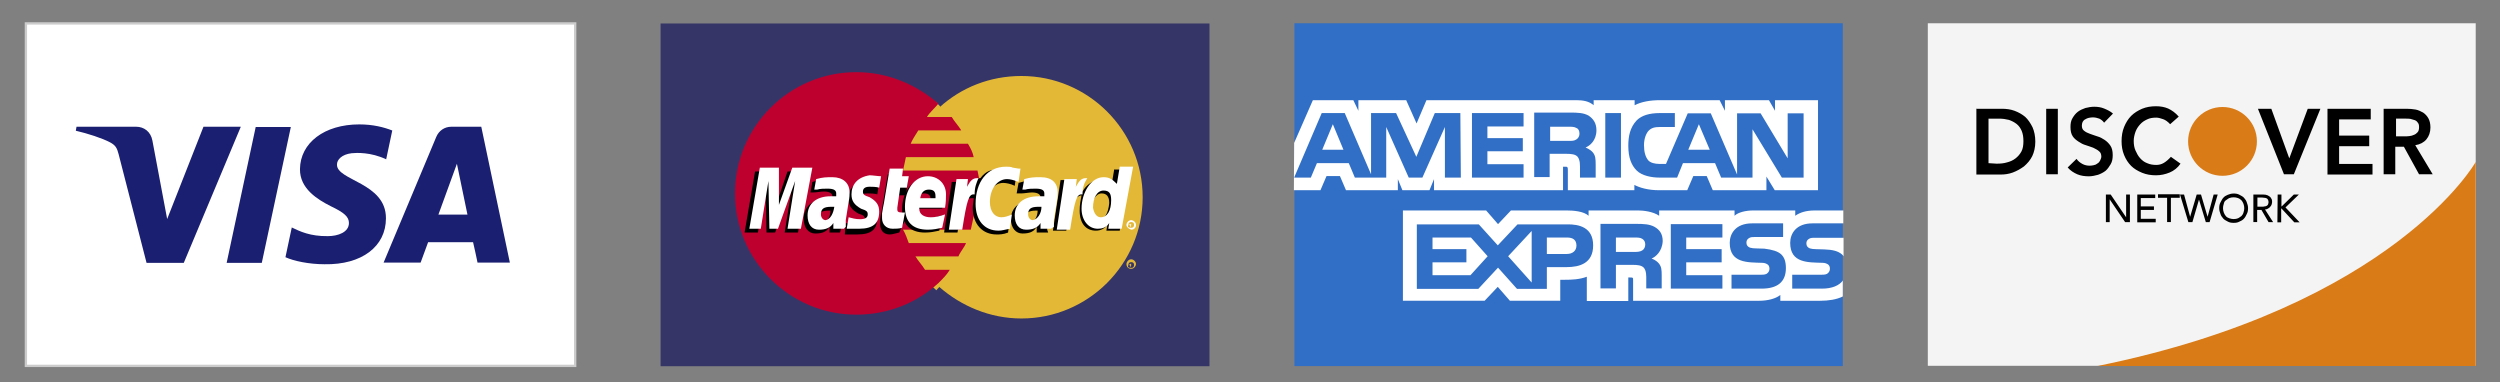
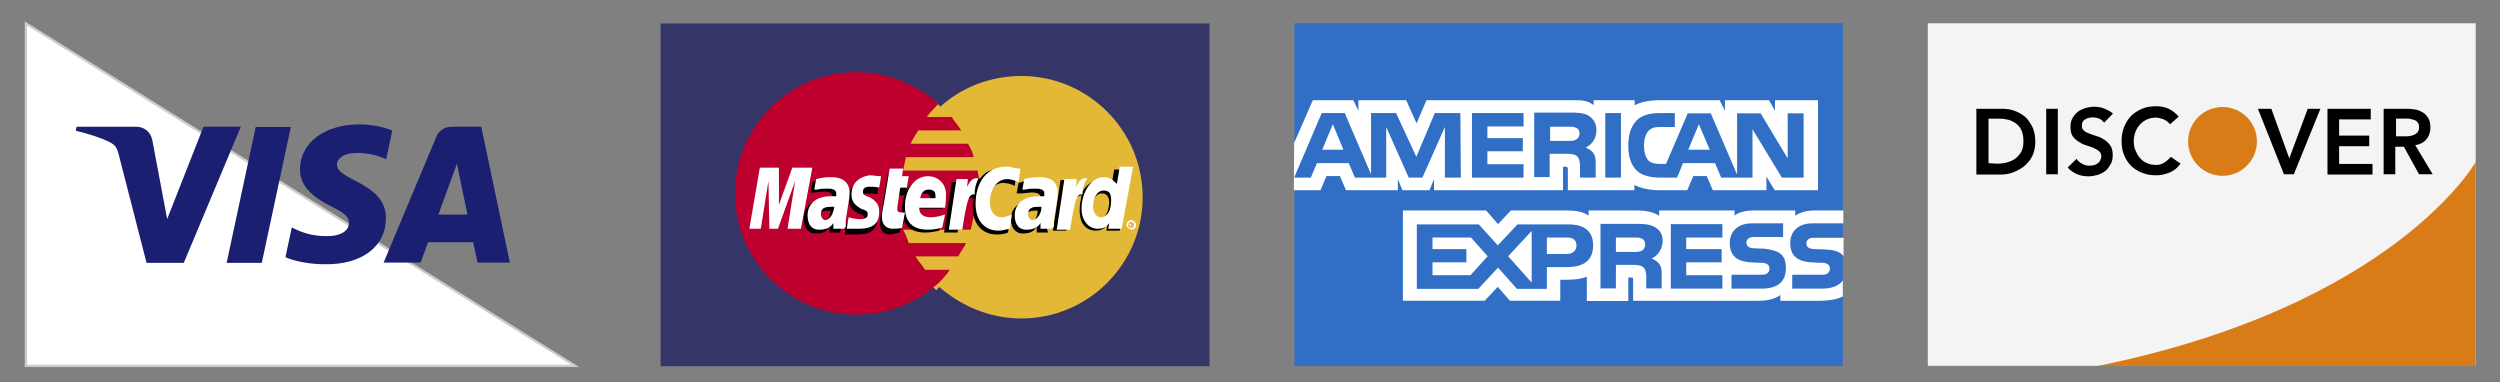
<svg xmlns="http://www.w3.org/2000/svg" xmlns:xlink="http://www.w3.org/1999/xlink" version="1.1" id="svg2" x="0px" y="0px" viewBox="-402.3 416.7 988.3 151" enable-background="new -402.3 416.7 988.3 151" xml:space="preserve">
  <rect x="-402.3" y="416.7" width="988.3" height="151" fill="#808080" stroke="none" />
  <g id="layer1" transform="translate(-173.571,-471.072)">
    <g id="g4145" transform="matrix(0.926,0,0,-0.926,-10.609,900.828)">
-       <path id="path4147" fill="#FFFFFF" stroke="#CCCCCC" stroke-miterlimit="10" d="M10-142.1h-234.5V4.1H10L10-142.1L10-142.1z" />
+       <path id="path4147" fill="#FFFFFF" stroke="#CCCCCC" stroke-miterlimit="10" d="M10-142.1h-234.5V4.1L10-142.1L10-142.1z" />
      <g id="g4153">
        <g>
          <g>
            <defs>
              <polygon id="SVGID_1_" points="-413.1,-481.2 224.7,-492 224.7,333.3 -413.1,344.1       " />
            </defs>
            <clipPath id="SVGID_2_">
              <use xlink:href="#SVGID_1_" overflow="visible" />
            </clipPath>
            <g id="g4155" clip-path="url(#SVGID_2_)">
              <g id="g4161" transform="translate(305.112,421.192)">
                <path id="path4163" fill="#1A1F71" d="M-416.5-461.3l-12.4-58h-15l12.4,58H-416.5z M-353.5-498.7l7.9,21.7l4.5-21.7H-353.5z          M-336.8-519.2h13.8l-12.2,58H-348c-2.9,0-5.3-1.7-6.4-4.3l-22.5-53.7h15.8l3.2,8.7h19.2         C-338.6-510.6-336.8-519.2-336.8-519.2z M-375.9-500.3c0.1,15.3-21.2,16.1-20.9,23c0,2,2,4.3,6.3,4.8         c2.1,0.2,8.1,0.5,14.7-2.6l2.6,12.3c-3.6,1.4-8.2,2.6-14.1,2.6c-14.9,0-25.2-7.9-25.3-19.1c-0.1-8.3,7.4-12.9,13.1-15.8         c5.9-2.8,7.8-4.6,7.8-7.2c0-3.9-4.6-5.6-9-5.6c-7.5-0.1-11.9,2-15.4,3.7l-2.7-12.7c3.5-1.6,10-3,16.7-3         C-386.2-520.2-375.9-512.3-375.9-500.3 M-437.9-461.3l-24.3-58h-15.9L-490-473c-0.7,2.8-1.4,3.9-3.6,5.1         c-3.6,1.9-9.6,3.8-14.7,5l0.3,1.7h25.5c3.3,0,6.2-2.1,6.9-5.9l6.3-33.5l15.5,39.4H-437.9z" />
              </g>
            </g>
          </g>
        </g>
      </g>
    </g>
  </g>
  <g id="layer1_1_" transform="translate(-334.104,-12.775)">
    <g id="g63359" transform="matrix(3.774,0,0,3.774,-926.812,-1696.948)">
      <path id="path58300" fill="#363567" d="M354.2,601.8v-35.9h-57.5v35.9H354.2z" />
      <g>
        <path id="path58344" fill="#E3B837" d="M325.9,593.5c2.3,2,5.3,3.3,8.6,3.3c7,0,12.7-5.7,12.7-12.7s-5.7-12.7-12.7-12.7     c-3.3,0-6.3,1.2-8.6,3.3c-2.6,2.4-4.2,5.6-4.2,9.5C321.8,587.8,323.3,591.1,325.9,593.5" />
-         <path id="path58346" fill="#E3B837" d="M345.9,591.1L345.9,591.1C346,591.1,346,591.1,345.9,591.1c0.1,0,0.1,0,0.1,0     S346,591,345.9,591.1C346,591,346,591,345.9,591.1L345.9,591.1L345.9,591.1z M345.9,591.4L345.9,591.4l-0.1-0.3h0.1h0.1     c0,0,0,0,0,0.1c0,0.1,0,0.1-0.1,0.1l0.1,0.1L345.9,591.4v-0.1l0,0V591.4z M346,591.5c0.2,0,0.3-0.1,0.3-0.3s-0.1-0.3-0.3-0.3     c-0.2,0-0.3,0.1-0.3,0.3C345.6,591.4,345.7,591.5,346,591.5 M345.5,591.1c0-0.2,0.2-0.5,0.5-0.5c0.2,0,0.5,0.2,0.5,0.5     c0,0.2-0.2,0.5-0.5,0.5C345.7,591.6,345.5,591.4,345.5,591.1" />
        <path id="path58348" fill="#E3B837" d="M325.9,593.5c-2.6-2.4-4.2-5.6-4.2-9.5c0-3.7,1.6-7.1,4.2-9.5" />
        <path id="path58350" fill="none" stroke="#E3B837" stroke-width="0.939" d="M325.9,593.5c-2.6-2.4-4.2-5.6-4.2-9.5     c0-3.7,1.6-7.1,4.2-9.5" />
        <path id="path58352" fill="#BE002E" d="M330.1,582.7c0-0.5-0.1-0.9-0.2-1.4h-7.8c0.1-0.5,0.2-0.9,0.3-1.4h7.1     c-0.1-0.5-0.3-0.9-0.6-1.4h-6c0.2-0.5,0.5-0.9,0.8-1.4h4.5c-0.3-0.5-0.7-0.9-1-1.4h-2.6c0.3-0.5,0.8-0.9,1.2-1.4     c-2.3-2-5.3-3.3-8.6-3.3c-7,0-12.7,5.7-12.7,12.7c0,7,5.7,12.7,12.7,12.7c3.3,0,6.3-1.2,8.6-3.3c0.5-0.5,0.9-0.9,1.2-1.4h-2.6     c-0.3-0.5-0.7-0.9-1-1.4h4.5c0.2-0.5,0.6-0.9,0.8-1.4h-6c-0.2-0.5-0.3-0.9-0.6-1.4h7.1c0.1-0.5,0.2-0.9,0.3-1.4     c0.1-0.5,0.2-0.9,0.2-1.4c0-0.5,0.1-0.9,0.1-1.4C330.1,583.6,330.1,583.1,330.1,582.7" />
        <path id="path58354" fill="#FFFFFF" d="M345.9,587L345.9,587C346,587,346,587,345.9,587c0.1,0,0.1,0,0.1,0S346,586.9,345.9,587     C346,586.9,346,586.9,345.9,587L345.9,587L345.9,587z M345.9,587.2L345.9,587.2l-0.1-0.3h0.1h0.1c0,0,0,0,0,0.1     c0,0,0,0.1-0.1,0.1l0.1,0.1L345.9,587.2v-0.1l0,0V587.2z M346,587.3c0.2,0,0.3-0.1,0.3-0.3s-0.1-0.3-0.3-0.3     c-0.2,0-0.3,0.1-0.3,0.3C345.6,587.2,345.7,587.3,346,587.3 M345.5,587c0-0.2,0.2-0.5,0.5-0.5c0.2,0,0.5,0.2,0.5,0.5     s-0.2,0.5-0.5,0.5C345.7,587.4,345.5,587.2,345.5,587" />
        <path id="path58356" d="M321.7,587.8c-0.5,0.1-0.7,0.2-1,0.2c-0.7,0-1-0.5-1-1.1c0-0.1,0-0.3,0-0.5l0.1-0.6l0.1-0.5l0.6-3.6h1.4     l-0.1,0.8h0.8l-0.2,1.4h-0.8l-0.3,2.1c0,0.1,0,0.2,0,0.2c0,0.2,0.1,0.3,0.5,0.3c0.1,0,0.2,0,0.5,0L321.7,587.8z" />
        <path id="path58358" d="M325,584.6c0-0.1,0-0.2,0-0.2c0-0.5-0.2-0.7-0.7-0.7c-0.5,0-0.8,0.3-0.9,0.9H325z M325.9,587.6     c-0.5,0.1-0.9,0.2-1.5,0.2c-1.5,0-2.4-0.8-2.4-2.4c0-1.8,1-3.2,2.4-3.2c1.1,0,1.9,0.8,1.9,1.9c0,0.3,0,0.8-0.1,1.2h-2.7     c0,0.1,0,0.1,0,0.1c0,0.6,0.5,0.9,1.2,0.9c0.5,0,0.9-0.1,1.5-0.3L325.9,587.6z" />
-         <path id="path58360" d="M311.1,587.8h-1.4l0.8-5l-1.8,5h-0.9l-0.1-5l-0.8,5h-1.4l1.1-6.4h2v4.1l1.4-4.1h2.1L311.1,587.8z" />
        <path id="path58362" d="M315.5,587.8h-1.1v-0.6c-0.3,0.5-0.7,0.7-1.5,0.7c-0.7,0-1.2-0.6-1.2-1.5c0-0.2,0-0.5,0.1-0.7     c0.2-0.8,1-1.4,2.3-1.4c0.1,0,0.5,0,0.6,0c0-0.2,0-0.2,0-0.3c0-0.3-0.3-0.5-0.9-0.5c-0.3,0-0.8,0.1-1.1,0.1h-0.2h-0.1l0.2-1.1     c0.7-0.2,1.1-0.3,1.6-0.3c1.2,0,1.8,0.6,1.8,1.6c0,0.2,0,0.5-0.1,1l-0.3,1.9v0.3v0.2v0.2L315.5,587.8z M314.5,585.5     c-0.1,0-0.2,0-0.2,0c-0.8,0-1.1,0.3-1.1,0.8c0,0.3,0.2,0.6,0.5,0.6C314.1,586.7,314.5,586.2,314.5,585.5" />
        <path id="path58364" d="M332.6,582.6c0.3,0,0.8,0.1,1.2,0.3l0.2-1.4c-0.1,0-0.1-0.1-0.3-0.1l-0.6-0.1c-0.2,0-0.3-0.1-0.6-0.1     c-0.7,0-1.1,0-1.5,0.2c-0.2,0.1-0.5,0.3-0.8,0.7h-0.1l-1.5,1l0.1-0.6h-1.5l-0.8,5.3h1.4l0.5-2.8c0,0,0.2-0.3,0.3-0.5     c0.2-0.3,0.5-0.3,0.8-0.3h0.1c0,0.3-0.1,0.7-0.1,1c0,1.7,1,2.8,2.5,2.8c0.3,0,0.7,0,1.2-0.2l0.2-1.5c-0.5,0.2-0.8,0.3-1.1,0.3     c-0.8,0-1.2-0.6-1.2-1.6C330.8,583.6,331.6,582.6,332.6,582.6" />
        <path id="path58366" d="M342.5,586.5c-0.5,0-0.7-0.3-0.7-1c0-1,0.5-1.8,1.1-1.8c0.5,0,0.8,0.3,0.8,1     C343.6,585.8,343.2,586.5,342.5,586.5 M344.2,581.3l-0.3,1.8c-0.3-0.5-0.7-0.8-1.2-0.8c-0.7,0-1.4,0.5-1.8,1.2l0,0l-0.9-0.6     l0.1-0.6h-1.5l-0.8,5.3h1.4l0.5-2.8c0,0,0.3-0.3,0.5-0.6c0.2-0.2,0.5-0.3,0.6-0.3c-0.1,0.5-0.2,1-0.2,1.6c0,1.4,0.7,2.1,1.7,2.1     c0.5,0,0.9-0.2,1.2-0.6l-0.1,0.6h1.4l1-6.4H344.2z" />
        <path id="path58368" d="M337.3,587.8h-1.2v-0.6c-0.3,0.5-0.7,0.7-1.5,0.7c-0.7,0-1.2-0.6-1.2-1.5c0-1.2,0.9-2,2.5-2     c0.1,0,0.5,0,0.6,0c0-0.2,0-0.2,0-0.3c0-0.3-0.3-0.5-0.9-0.5c-0.3,0-0.8,0.1-1.1,0.1h-0.2H334l0.2-1.1c0.7-0.2,1.1-0.3,1.6-0.3     c1.2,0,1.8,0.6,1.8,1.6c0,0.2,0,0.5-0.1,1l-0.3,1.9v0.3v0.2v0.2L337.3,587.8z M336.2,585.5c-0.1,0-0.2,0-0.2,0     c-0.8,0-1.1,0.3-1.1,0.8c0,0.3,0.2,0.6,0.5,0.6C335.8,586.7,336.2,586.2,336.2,585.5" />
        <path id="path58370" d="M318.4,583.7c0.2,0,0.7,0,1,0.1l0.2-1.2c-0.5,0-0.9-0.1-1.2-0.1c-1.6,0-2,0.8-2,1.8c0,0.7,0.3,1.1,1,1.5     c0.6,0.2,0.7,0.3,0.7,0.6c0,0.3-0.3,0.6-0.8,0.6c-0.5,0-0.8-0.1-1.2-0.2l-0.1,1.2l0,0h0.2c0.1,0,0.2,0,0.3,0c0.3,0,0.6,0,0.8,0     c1.6,0,2.1-0.6,2.1-1.8c0-0.7-0.3-1.1-1-1.5c-0.6-0.2-0.7-0.3-0.7-0.6S317.9,583.7,318.4,583.7" />
        <path id="path58372" fill="#FFFFFF" d="M334.4,581.1l-0.2,1.4c-0.5-0.2-0.9-0.3-1.2-0.3c-1,0-1.8,1-1.8,2.4c0,1,0.5,1.6,1.2,1.6     c0.3,0,0.7-0.1,1.1-0.3l-0.2,1.5c-0.6,0.1-0.8,0.2-1.2,0.2c-1.5,0-2.4-1.1-2.4-2.8c0-2.3,1.2-3.9,3.2-3.9c0.2,0,0.5,0,0.7,0.1     l0.6,0.1C334.3,581.1,334.3,581.1,334.4,581.1" />
        <path id="path58374" fill="#FFFFFF" d="M330,582.1h-0.1c-0.5,0-0.7,0.2-1.1,0.9l0.1-0.8h-1.2l-0.8,5.3h1.4     c0.5-3.2,0.7-3.7,1.2-3.7c0,0,0,0,0.1,0C329.6,583,329.8,582.6,330,582.1L330,582.1z" />
        <path id="path58376" fill="#FFFFFF" d="M322,587.3c-0.3,0.1-0.7,0.1-1,0.1c-0.7,0-1.1-0.5-1.1-1.1c0-0.1,0-0.3,0-0.5l0.1-0.6     l0.1-0.5l0.6-3.6h1.4l-0.1,0.8h0.7l-0.2,1.2h-0.7l-0.3,2.1c0,0.1,0,0.1,0,0.2c0,0.2,0.1,0.3,0.5,0.3c0.1,0,0.3,0,0.3,0L322,587.3     z" />
        <path id="path58378" fill="#FFFFFF" d="M316.7,583.8c0,0.7,0.3,1.1,1,1.5c0.6,0.2,0.7,0.3,0.7,0.6c0,0.3-0.2,0.5-0.8,0.5     c-0.5,0-0.8-0.1-1.2-0.2l-0.2,1.2l0,0h0.2c0.1,0,0.2,0,0.3,0c0.3,0,0.6,0,0.8,0c1.5,0,2.1-0.6,2.1-1.8c0-0.7-0.3-1.1-1-1.5     c-0.6-0.2-0.7-0.3-0.7-0.6c0-0.3,0.2-0.5,0.7-0.5c0.2,0,0.7,0,1,0.1l0.2-1.2c-0.3,0-0.9-0.1-1.2-0.1     C317.3,582,316.7,582.8,316.7,583.8" />
        <path id="path58380" fill="#FFFFFF" d="M342.8,586.2c0.7,0,1.1-0.7,1.1-1.8c0-0.7-0.2-1-0.8-1c-0.7,0-1.1,0.8-1.1,1.8     C342.1,585.8,342.4,586.2,342.8,586.2 M345,587.4h-1.4l0.1-0.6c-0.3,0.5-0.8,0.6-1.2,0.6c-1,0-1.7-0.9-1.7-2.1     c0-1.7,1-3.3,2.3-3.3c0.6,0,0.9,0.2,1.4,0.7l0.3-1.8h1.4L345,587.4z" />
        <path id="path58382" fill="#FFFFFF" d="M325.5,584.2c0-0.1,0-0.2,0-0.2c0-0.5-0.2-0.7-0.7-0.7c-0.5,0-0.8,0.3-0.9,0.9H325.5z      M326.2,587.3c-0.5,0.1-0.9,0.2-1.5,0.2c-1.6,0-2.4-0.8-2.4-2.4c0-1.8,1-3.2,2.4-3.2c1.1,0,1.9,0.8,1.9,1.9c0,0.3,0,0.8-0.1,1.4     h-2.7c0,0.1,0,0.1,0,0.1c0,0.6,0.5,0.9,1.2,0.9c0.5,0,0.9-0.1,1.5-0.3L326.2,587.3z" />
        <path id="path58384" fill="#FFFFFF" d="M311.4,587.4h-1.4l0.8-5l-1.8,5h-0.9l-0.1-5l-0.8,5H306l1.1-6.4h2v3.9l1.4-3.9h2.1     L311.4,587.4z" />
        <path id="path58386" fill="#FFFFFF" d="M315.9,587.4h-1.1v-0.6c-0.3,0.5-0.8,0.7-1.5,0.7c-0.8,0-1.2-0.6-1.2-1.5     c0-1.2,0.9-2,2.4-2c0.1,0,0.3,0,0.6,0c0-0.2,0-0.2,0-0.3c0-0.3-0.2-0.5-0.9-0.5c-0.3,0-0.8,0-1.1,0.1h-0.2h-0.1l0.2-1.1     c0.7-0.2,1.1-0.2,1.7-0.2c1.1,0,1.8,0.6,1.8,1.6c0,0.2,0,0.5-0.1,1l-0.3,1.9v0.3v0.2v0.2L315.9,587.4z M314.9,585.1     c-0.1,0-0.2,0-0.3,0c-0.8,0-1.1,0.2-1.1,0.8c0,0.3,0.2,0.6,0.5,0.6C314.5,586.4,314.8,585.8,314.9,585.1" />
        <path id="path58388" fill="#FFFFFF" d="M337.6,587.4h-1.1v-0.6c-0.3,0.5-0.8,0.7-1.5,0.7c-0.8,0-1.2-0.6-1.2-1.5     c0-1.2,0.9-2,2.5-2c0.1,0,0.3,0,0.6,0c0-0.2,0-0.2,0-0.3c0-0.3-0.2-0.5-0.9-0.5c-0.3,0-0.8,0-1.1,0.1h-0.2h-0.1l0.2-1.1     c0.7-0.2,1.1-0.2,1.7-0.2c1.2,0,1.8,0.6,1.8,1.6c0,0.2,0,0.5-0.1,1l-0.3,1.9v0.3v0.2v0.2L337.6,587.4z M336.6,585.1     c-0.1,0-0.2,0-0.3,0c-0.8,0-1.1,0.2-1.1,0.8c0,0.3,0.2,0.6,0.5,0.6C336.2,586.4,336.6,585.8,336.6,585.1" />
        <path id="path58390" fill="#FFFFFF" d="M341.4,582.1h-0.1c-0.5,0-0.7,0.2-1.1,0.9l0.1-0.8H339l-0.8,5.3h1.4     c0.5-3.2,0.7-3.7,1.2-3.7c0,0,0,0,0.1,0C340.9,583,341.1,582.6,341.4,582.1L341.4,582.1z" />
      </g>
    </g>
  </g>
  <g id="Page-1">
    <g id="american-express" transform="translate(-1, 0)">
      <path id="Rectangle-1" fill="#306FC5" d="M327.2,425.9c-10.8,0-152.6,0-216.8,0c0,0,0,0,0,10.8v113.9c0,10.8,0,10.8,0,10.8    c60.4,0,206,0,216.8,0c0,0,0-5.4,0-16.2v-103C327.2,431.3,327.2,425.9,327.2,425.9z" />
      <path id="Shape" fill="#FFFFFF" d="M129.8,475.9l-4.2-10.1l-4.2,10.1H129.8z M221.9,471.8c-0.8,0.6-1.8,0.6-3,0.6h-7.4v-5.6h7.5    c1,0,2.1,0,2.9,0.5c0.8,0.3,1.2,1.1,1.2,2.3C223.1,470.5,222.6,471.4,221.9,471.8C221.9,471.8,222.6,471.4,221.9,471.8    L221.9,471.8L221.9,471.8z M274.6,475.9l-4.3-10.1l-4.2,10.1H274.6L274.6,475.9L274.6,475.9L274.6,475.9z M176.2,486.9h-6.3v-20    l-8.9,20h-5.4l-8.9-20v20h-12.4l-2.4-5.7h-12.6l-2.4,5.7h-6.6l10.9-25.5h9.1l10.4,24.2v-24.2h9.9l8,17.3l7.3-17.3h10.1    L176.2,486.9L176.2,486.9L176.2,486.9L176.2,486.9z M201,486.9h-20.4v-25.5H201v5.3h-14.3v4.6h14v5.2h-14v5.1H201V486.9L201,486.9    L201,486.9L201,486.9z M229.8,468.2c0,4.1-2.7,6.2-4.3,6.8c1.4,0.6,2.5,1.4,3,2.1c0.9,1.2,1,2.4,1,4.7v5.1h-6.2v-3.3    c0-1.6,0.1-3.7-1-5c-0.9-0.9-2.3-1.1-4.5-1.1h-6.5v9.2h-6.1v-25.5h14.1c3.2,0,5.4,0.1,7.4,1.2    C228.6,463.7,229.8,465.4,229.8,468.2C229.8,468.2,229.8,465.4,229.8,468.2L229.8,468.2L229.8,468.2z M239.5,486.9h-6.2v-25.5h6.2    V486.9L239.5,486.9L239.5,486.9L239.5,486.9z M311.8,486.9h-8.7l-11.6-19.1v19.1h-12.4l-2.4-5.7h-12.7l-2.3,5.7h-7.1    c-2.9,0-6.8-0.7-8.9-2.8c-2.1-2.1-3.3-5.1-3.3-9.8c0-3.8,0.7-7.2,3.3-10c2-2,5.1-2.9,9.2-2.9h5.9v5.5h-5.7c-2.3,0-3.5,0.3-4.7,1.5    c-1,1.1-1.8,3.2-1.8,5.7c0,2.7,0.6,4.7,1.7,6c0.9,1,2.7,1.4,4.3,1.4h2.7l8.6-20h9.1l10.4,24.2v-24.2h9.3l10.7,17.8v-17.8h6.3v25.5    H311.8L311.8,486.9L311.8,486.9z M110.2,491.9h10.5l2.4-5.6h5.3l2.4,5.6h20.5v-4.4l1.8,4.4h10.7l1.8-4.4v4.4h51v-9.3h1    c0.7,0,0.9,0.1,0.9,1.2v8.1h26.3v-2.1c2.1,1.1,5.4,2.1,9.8,2.1h11.1l2.4-5.6h5.3l2.4,5.6H297v-5.4l3.3,5.4h17.1v-35.6h-17v4.2    l-2.4-4.2h-17.4v4.2l-2.1-4.2h-23.5c-3.9,0-7.4,0.6-10.1,2v-2h-16.2v2c-1.8-1.6-4.2-2-6.9-2h-59.2l-3.9,9.2l-4.1-9.2h-18.9v4.2    l-2-4.2h-16l-7.4,16.9L110.2,491.9L110.2,491.9z M327.3,510.7h-11.1c-1.1,0-1.8,0-2.5,0.5s-0.9,1-0.9,1.8c0,1,0.6,1.6,1.4,1.9    c0.7,0.2,1.4,0.3,2.4,0.3l3.3,0.1c3.4,0.1,5.5,0.7,7,2c0.2,0.2,0.5,0.5,0.6,0.7V510.7z M327.3,527.5c-1.5,2.1-4.4,3.3-8.3,3.3    h-11.8v-5.5h11.7c1.1,0,2-0.1,2.5-0.7c0.5-0.5,0.7-1,0.7-1.7c0-0.8-0.3-1.4-0.8-1.7c-0.5-0.3-1.1-0.6-2.1-0.6    c-5.7-0.2-12.8,0.2-12.8-7.9c0-3.7,2.4-7.7,8.8-7.7h12.2v-5.1h-11.3c-3.4,0-5.9,0.8-7.7,2.1v-2.1h-16.7c-2.7,0-5.9,0.7-7.3,2.1    v-2.1h-29.8v2.1c-2.4-1.7-6.4-2.1-8.2-2.1h-19.7v2.1c-1.9-1.8-6.1-2.1-8.6-2.1H196l-5.1,5.4l-4.7-5.4h-32.9v35.7h32.3l5.2-5.5    l4.8,5.5h19.9v-8.3h1.9c2.6,0,5.7-0.1,8.6-1.2v9.6h16.4v-9.3h0.8c1,0,1.1,0,1.1,1v8.2h49.9c3.2,0,6.5-0.8,8.3-2.3v2.3h15.8    c3.3,0,6.5-0.5,8.9-1.7v-6.4H327.3L327.3,527.5L327.3,527.5z M302.9,517.3c1.2,1.2,1.8,2.8,1.8,5.4c0,5.5-3.4,8.1-9.6,8.1h-11.9    v-5.5H295c1.1,0,2-0.1,2.5-0.7c0.5-0.5,0.7-1,0.7-1.7c0-0.8-0.3-1.4-0.8-1.7c-0.5-0.3-1.1-0.6-2.1-0.6c-5.7-0.2-12.8,0.2-12.8-7.9    c0-3.7,2.4-7.7,8.8-7.7h12.3v5.4h-11.1c-1.1,0-1.8,0-2.5,0.5s-0.9,1-0.9,1.8c0,1,0.6,1.6,1.4,1.9c0.7,0.2,1.4,0.3,2.4,0.3l3.3,0.1    C299.3,515.4,301.5,516,302.9,517.3C302.9,517.3,301.5,516,302.9,517.3L302.9,517.3L302.9,517.3z M247.9,515.7    c-0.8,0.5-1.8,0.6-3,0.6h-7.4v-5.7h7.5c1.1,0,2.1,0,2.9,0.5s1.2,1.2,1.2,2.3C249.1,514.4,248.6,515.3,247.9,515.7    C247.9,515.7,248.6,515.3,247.9,515.7L247.9,515.7L247.9,515.7z M251.6,518.9c1.4,0.5,2.5,1.4,3,2.1c0.9,1.2,1,2.4,1,4.6v5.1h-6.1    v-3.2c0-1.6,0.1-3.8-1-5c-0.9-0.9-2.3-1.1-4.5-1.1h-6.5v9.3h-6.1v-25.5h14.1c3,0,5.3,0.1,7.3,1.2c1.9,1.1,3.2,2.7,3.2,5.6    C255.8,516.2,253.1,518.3,251.6,518.9C251.6,518.9,253.1,518.3,251.6,518.9L251.6,518.9L251.6,518.9z M259.2,505.3h20.4v5.3h-14.3    v4.6h14v5.2h-14v5.1h14.3v5.3h-20.4V505.3L259.2,505.3L259.2,505.3L259.2,505.3z M218.1,517.1h-7.9v-6.5h8c2.3,0,3.7,0.9,3.7,3.2    C221.9,515.8,220.4,517.1,218.1,517.1L218.1,517.1L218.1,517.1L218.1,517.1z M204.2,528.4l-9.3-10.4l9.3-10V528.4L204.2,528.4    L204.2,528.4L204.2,528.4z M180,525.5h-15v-5.1h13.4v-5.2H165v-4.6h15.2l6.6,7.4L180,525.5L180,525.5L180,525.5L180,525.5z     M228.5,513.7c0,7.1-5.3,8.6-10.6,8.6h-7.7v8.6h-11.8l-7.5-8.4l-7.8,8.4h-24.3v-25.5h24.5l7.5,8.3l7.8-8.3h19.5    C223,505.3,228.5,506.6,228.5,513.7C228.5,513.7,228.5,506.6,228.5,513.7L228.5,513.7L228.5,513.7z" />
    </g>
  </g>
  <g id="DISCOVER">
    <path id="Rectangle-1_1_" fill="#F4F4F4" d="M560.2,425.9c-10.8,0-136.4,0-200.4,0c0,0,0,5.4,0,10.8v108.4c0,10.8,0,16.2,0,16.2   c60.4,0,189.6,0,200.4,0c10.8,0,16.2,0,16.2,0V425.9C576.5,425.9,571.1,425.9,560.2,425.9z" />
    <path id="Rectangle-1-copy" fill="#D97B16" d="M426.8,561.4c58.2,0,125.1,0,133.4,0c10.8,0,18.2,0,16.2,0v-80.7   C576.5,480.7,544.2,537.6,426.8,561.4z" />
-     <path id="NETWORK" d="M430.2,493.6h1.9l6.1,9l0,0v-9h1.5v10.9h-1.9l-6.1-9l0,0v9h-1.5V493.6z M442.6,493.6h7.1v1.4H444v3.3h5.2v1.4   H444v3.5h5.9v1.4h-7.3V493.6z M454.3,494.9h-3.5v-1.4h8.6v1.4h-3.5v9.6h-1.5v-9.6H454.3z M459.5,493.6h1.6l2.4,8.8l0,0l2.6-8.8h1.7   l2.6,8.8l0,0l2.4-8.8h1.6l-3.2,10.9h-1.5l-2.7-8.9l0,0l-2.6,8.9h-1.6L459.5,493.6z M480.7,504.8c-0.8,0-1.6-0.1-2.3-0.5   s-1.4-0.7-1.8-1.2c-0.5-0.6-0.9-1.1-1.1-1.8c-0.3-0.7-0.5-1.5-0.5-2.3c0-0.8,0.1-1.6,0.5-2.3s0.7-1.4,1.1-1.8   c0.5-0.6,1.1-0.9,1.8-1.2c0.7-0.3,1.5-0.5,2.3-0.5s1.6,0.1,2.3,0.5s1.4,0.7,1.8,1.2c0.5,0.6,0.9,1.1,1.1,1.8   c0.3,0.7,0.5,1.5,0.5,2.3c0,0.8-0.1,1.6-0.5,2.3c-0.3,0.7-0.7,1.4-1.1,1.8c-0.5,0.6-1.1,0.9-1.8,1.2   C482.3,504.7,481.6,504.8,480.7,504.8z M480.7,503.3c0.7,0,1.2-0.1,1.7-0.3c0.5-0.2,0.9-0.6,1.4-0.9c0.3-0.3,0.7-0.9,0.8-1.4   c0.2-0.6,0.3-1.1,0.3-1.7s-0.1-1.1-0.3-1.7c-0.2-0.6-0.5-1-0.8-1.4c-0.3-0.3-0.8-0.7-1.4-0.9c-0.5-0.2-1.1-0.3-1.7-0.3   s-1.2,0.1-1.7,0.3c-0.5,0.2-0.9,0.6-1.4,0.9s-0.7,0.9-0.8,1.4c-0.2,0.6-0.3,1.1-0.3,1.7s0.1,1.1,0.3,1.7c0.2,0.6,0.5,1,0.8,1.4   s0.8,0.7,1.4,0.9C479.6,503.2,480.2,503.3,480.7,503.3C480.7,503.3,480.2,503.3,480.7,503.3z M488.6,493.6h3.8   c0.7,0,1.2,0.1,1.7,0.3c0.5,0.2,0.8,0.5,1.1,0.7c0.2,0.3,0.5,0.7,0.6,1c0.1,0.3,0.1,0.7,0.1,1s-0.1,0.7-0.2,1s-0.3,0.6-0.6,0.9   c-0.2,0.3-0.6,0.5-0.9,0.7s-0.7,0.3-1.1,0.3l3.2,5h-1.8l-2.8-4.8H490v4.8h-1.5v-10.9H488.6z M490.1,498.4h1.9c0.3,0,0.6,0,0.9-0.1   c0.3,0,0.6-0.1,0.8-0.2s0.5-0.3,0.6-0.6s0.2-0.6,0.2-0.9s-0.1-0.7-0.2-0.9c-0.1-0.2-0.3-0.5-0.6-0.6c-0.2-0.1-0.5-0.2-0.8-0.2   c-0.3,0-0.6-0.1-0.9-0.1h-1.9V498.4z M498.1,493.6h1.5v4.7h0.1l4.8-4.7h2l-5.3,5.1l5.6,5.9h-2.1l-5.1-5.5h-0.1v5.5h-1.5   L498.1,493.6L498.1,493.6z" />
    <path d="M378.9,459.7h10.2c1.7,0,3.4,0.2,5,0.8c1.6,0.6,3,1.4,4.2,2.4c1.1,1,2.1,2.5,2.9,4.1c0.7,1.6,1.1,3.5,1.1,5.7   c0,2.3-0.5,4.2-1.2,5.7c-0.8,1.6-1.9,2.9-3.3,4.1c-1.4,1-2.8,1.8-4.4,2.4c-1.6,0.6-3.3,0.8-4.7,0.8H379v-25.9H378.9z M387,481.4   c1.5,0,2.8-0.1,4.1-0.5c1.2-0.3,2.4-0.8,3.4-1.6c0.9-0.7,1.7-1.6,2.3-2.7c0.6-1.1,0.8-2.5,0.8-4.1c0-1.6-0.2-2.9-0.7-4.1   c-0.5-1.1-1.1-2-2-2.7s-1.9-1.2-3-1.6c-1.2-0.3-2.5-0.5-3.9-0.5h-4.2v17.6L387,481.4L387,481.4z M406.6,459.7h4.6v25.9h-4.6V459.7z    M429.5,465.2c-0.5-0.7-1.1-1.2-1.9-1.6c-0.8-0.3-1.7-0.5-2.6-0.5c-0.6,0-1,0.1-1.6,0.2c-0.5,0.1-0.9,0.3-1.4,0.6   c-0.5,0.2-0.7,0.6-1,1c-0.2,0.5-0.3,0.9-0.3,1.5c0,0.9,0.3,1.6,0.9,2c0.6,0.5,1.4,0.9,2.3,1.2c0.9,0.3,1.9,0.7,2.9,1   c1.1,0.3,2,0.8,2.9,1.4c0.9,0.6,1.7,1.4,2.3,2.3c0.6,0.9,0.9,2.1,0.9,3.7c0,1.4-0.2,2.6-0.8,3.6c-0.6,1-1.2,1.9-2,2.6   c-0.9,0.7-1.9,1.2-3,1.6c-1.1,0.3-2.4,0.6-3.6,0.6c-1.6,0-3.2-0.2-4.6-0.8s-2.8-1.5-3.8-2.7l3.5-3.4c0.6,0.9,1.4,1.5,2.3,2   c0.9,0.5,1.9,0.7,2.9,0.7c0.6,0,1.1-0.1,1.6-0.2c0.6-0.1,1-0.3,1.5-0.7c0.5-0.3,0.8-0.7,1-1.1c0.2-0.5,0.5-1,0.5-1.6   c0-0.9-0.3-1.7-0.9-2.1c-0.6-0.6-1.4-0.9-2.3-1.4c-0.9-0.3-1.9-0.7-2.9-1c-1.1-0.3-2-0.8-2.9-1.4s-1.7-1.2-2.3-2.1   c-0.6-0.9-0.9-2.1-0.9-3.7c0-1.4,0.2-2.5,0.8-3.5s1.2-1.8,2.1-2.5c0.9-0.7,1.9-1.1,3-1.5c1.1-0.3,2.4-0.5,3.5-0.5   c1.4,0,2.7,0.2,3.9,0.7c1.2,0.5,2.5,1.1,3.5,2c0,0-1-0.9,0,0L429.5,465.2z M455.6,465.8c-0.9-1-1.9-1.7-2.8-2   c-0.9-0.3-1.8-0.6-2.7-0.6c-1.4,0-2.6,0.2-3.6,0.7c-1.1,0.5-2,1.1-2.8,2c-0.8,0.9-1.4,1.8-1.8,2.9s-0.7,2.4-0.7,3.6   c0,1.4,0.2,2.7,0.7,3.8c0.5,1.1,1,2.1,1.8,3c0.8,0.9,1.7,1.6,2.8,2c1.1,0.5,2.3,0.7,3.6,0.7c1,0,2-0.2,3-0.8c1-0.6,1.9-1.4,2.8-2.4   l3.8,2.7c-1.1,1.6-2.6,2.8-4.3,3.5s-3.5,1.1-5.4,1.1c-2,0-3.8-0.3-5.5-1c-1.7-0.7-3.2-1.6-4.3-2.7c-1.2-1.2-2.1-2.6-2.8-4.3   c-0.7-1.7-1-3.5-1-5.5c0-2,0.3-3.9,1-5.6c0.7-1.7,1.6-3.2,2.8-4.4c1.2-1.2,2.7-2.1,4.3-2.8c1.7-0.7,3.5-1,5.5-1   c1.8,0,3.4,0.3,4.8,0.9c1.5,0.7,2.9,1.7,4.2,3.2c0,0-1.2-1.5,0,0L455.6,465.8z M490.3,459.7h5.3l7.1,19.6l7.3-19.6h5l-10.5,25.9   h-3.9L490.3,459.7z M517.8,459.7h17.1v4.2h-12.5v6.4h11.9v4.2h-11.9v7h13.2v4.2h-17.8V459.7L517.8,459.7z M540,459.7h9   c1.2,0,2.5,0.1,3.6,0.3c1.1,0.2,2.1,0.7,3,1.2c0.9,0.6,1.6,1.4,2.1,2.3s0.8,2.1,0.8,3.6c0,1.9-0.6,3.5-1.6,4.7   c-1,1.2-2.5,2-4.4,2.3l6.9,11.5H554l-6-10.9h-3.4v10.9H540V459.7z M548.2,470.6c0.7,0,1.4,0,2-0.1c0.7-0.1,1.2-0.2,1.8-0.5   c0.6-0.2,1-0.6,1.4-1s0.6-1.1,0.6-2c0-0.8-0.1-1.4-0.5-1.8c-0.3-0.5-0.7-0.8-1.2-1c-0.6-0.2-1.1-0.3-1.7-0.5   c-0.7-0.1-1.2-0.1-1.8-0.1h-3.9v7L548.2,470.6L548.2,470.6z" />
    <circle id="Oval-1" fill="#D97B16" cx="476.3" cy="472.6" r="13.6" />
  </g>
</svg>